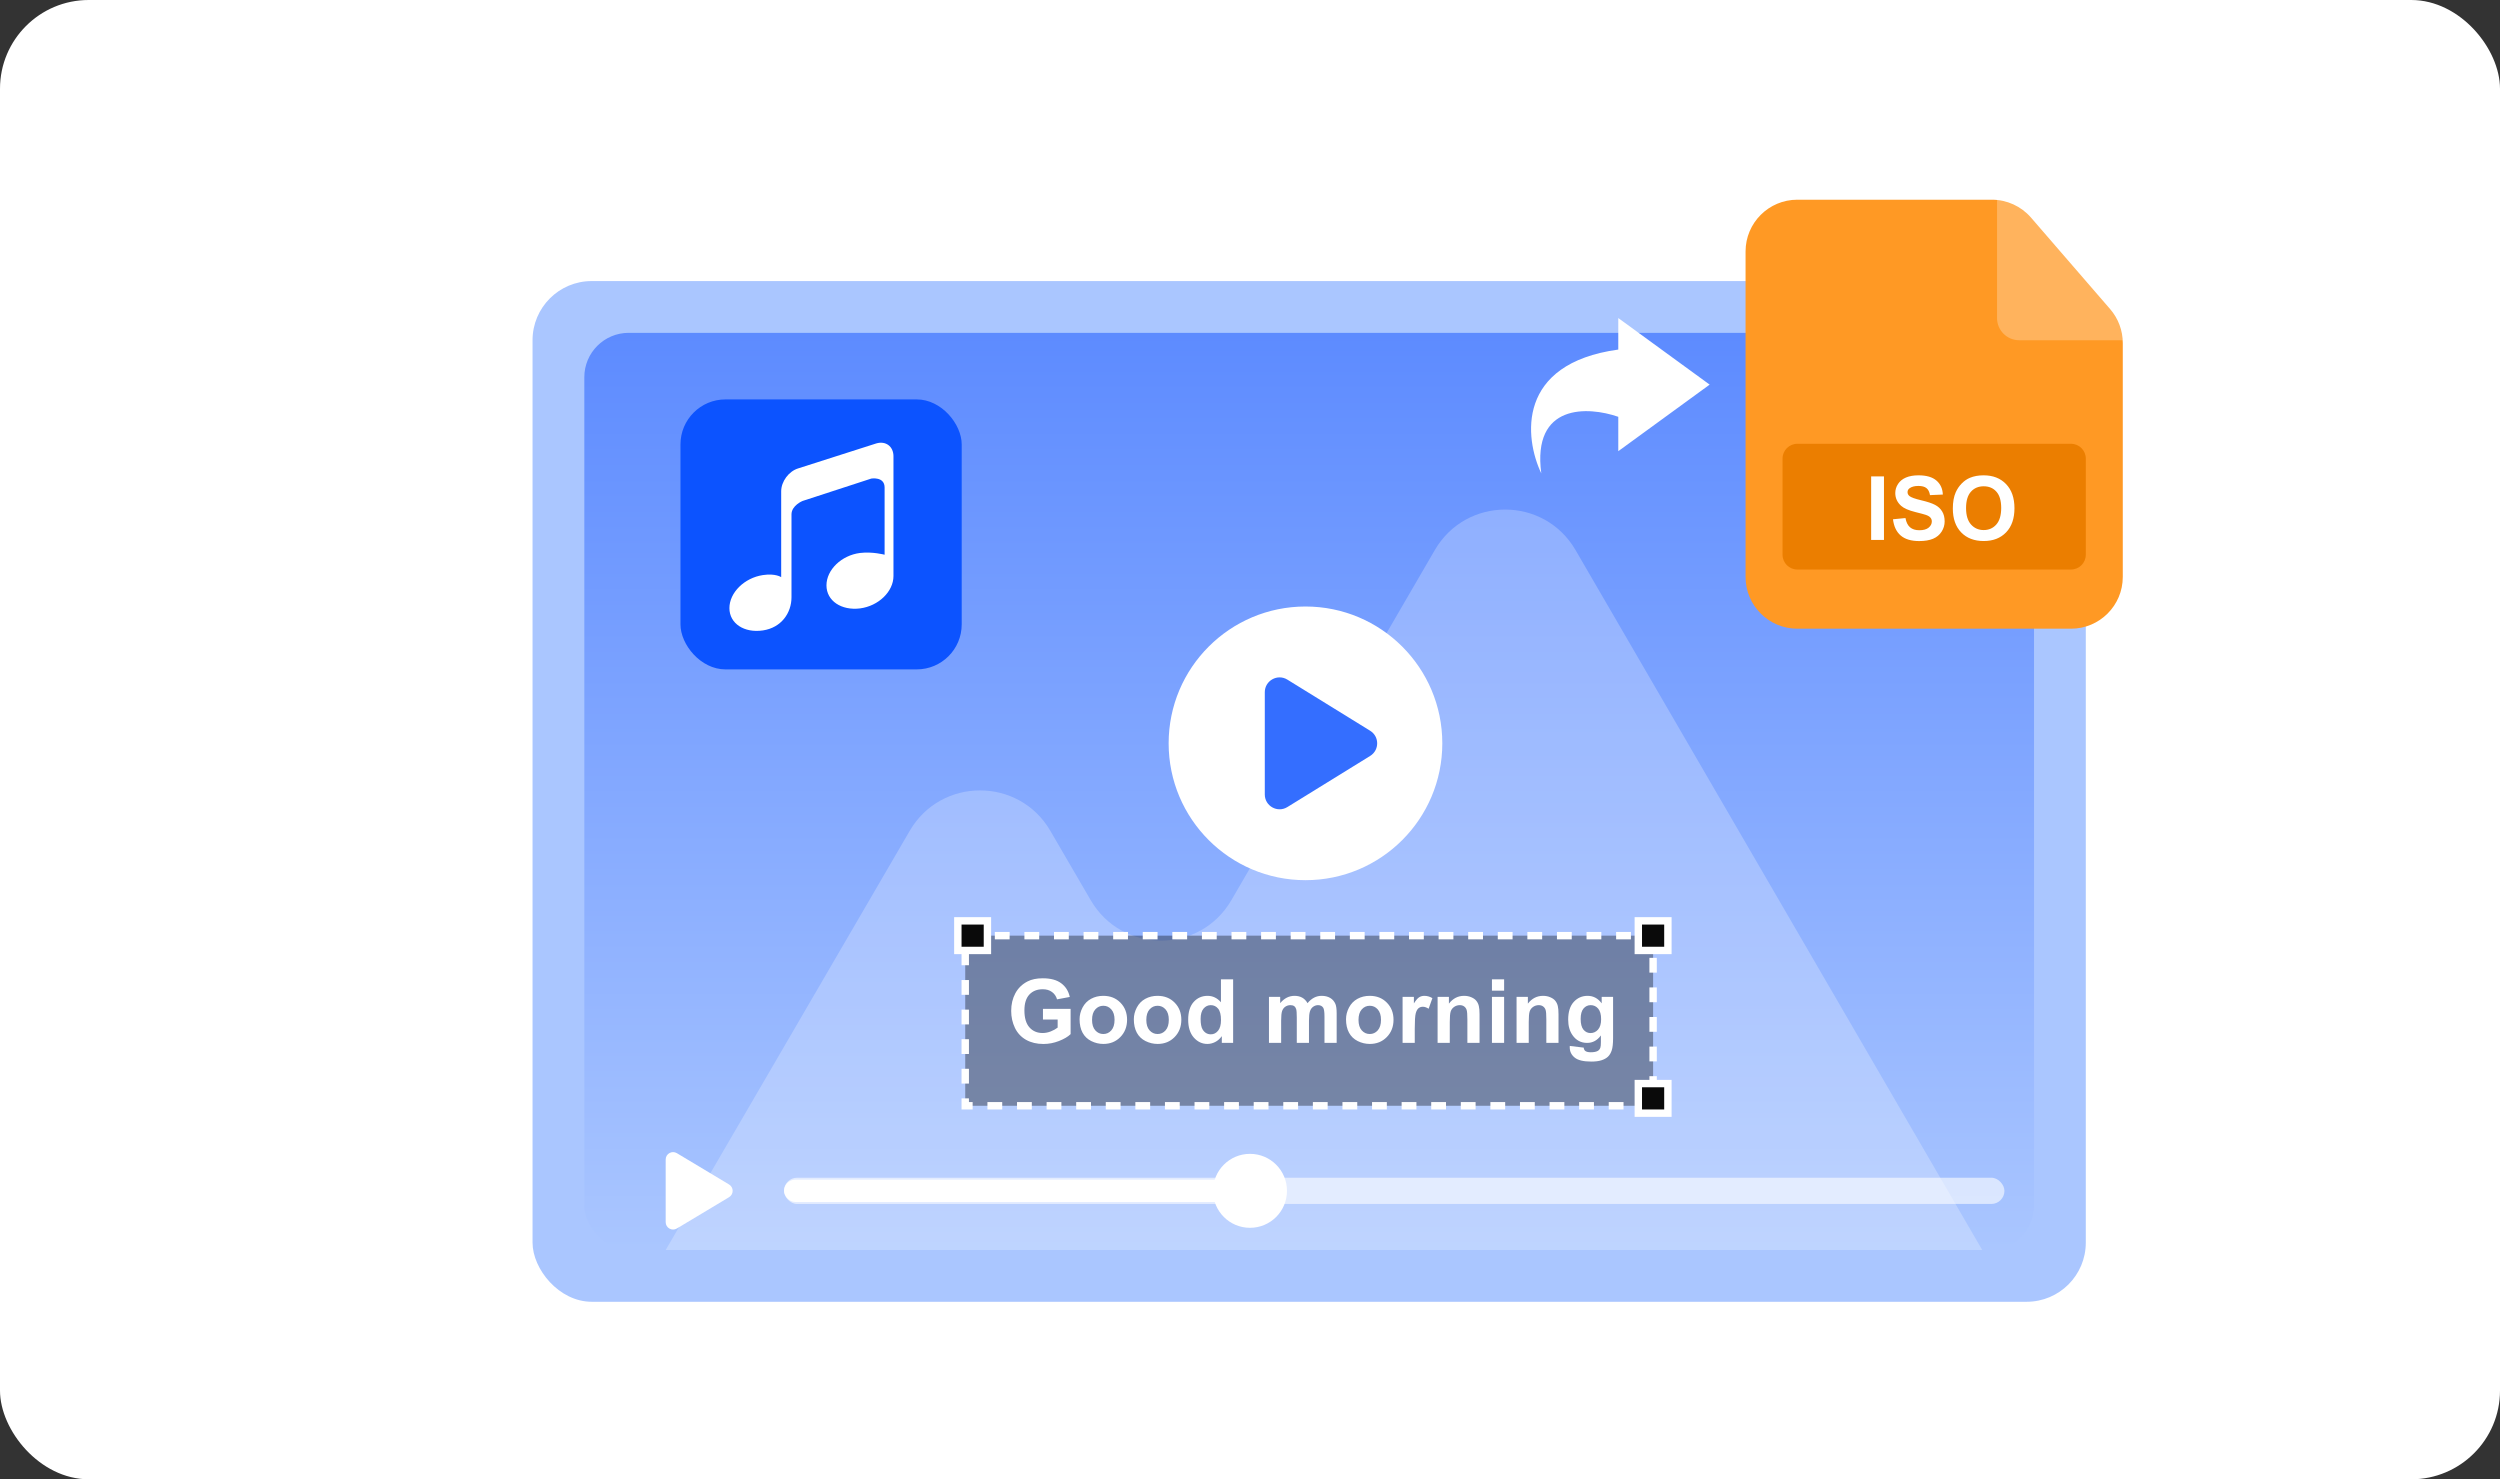
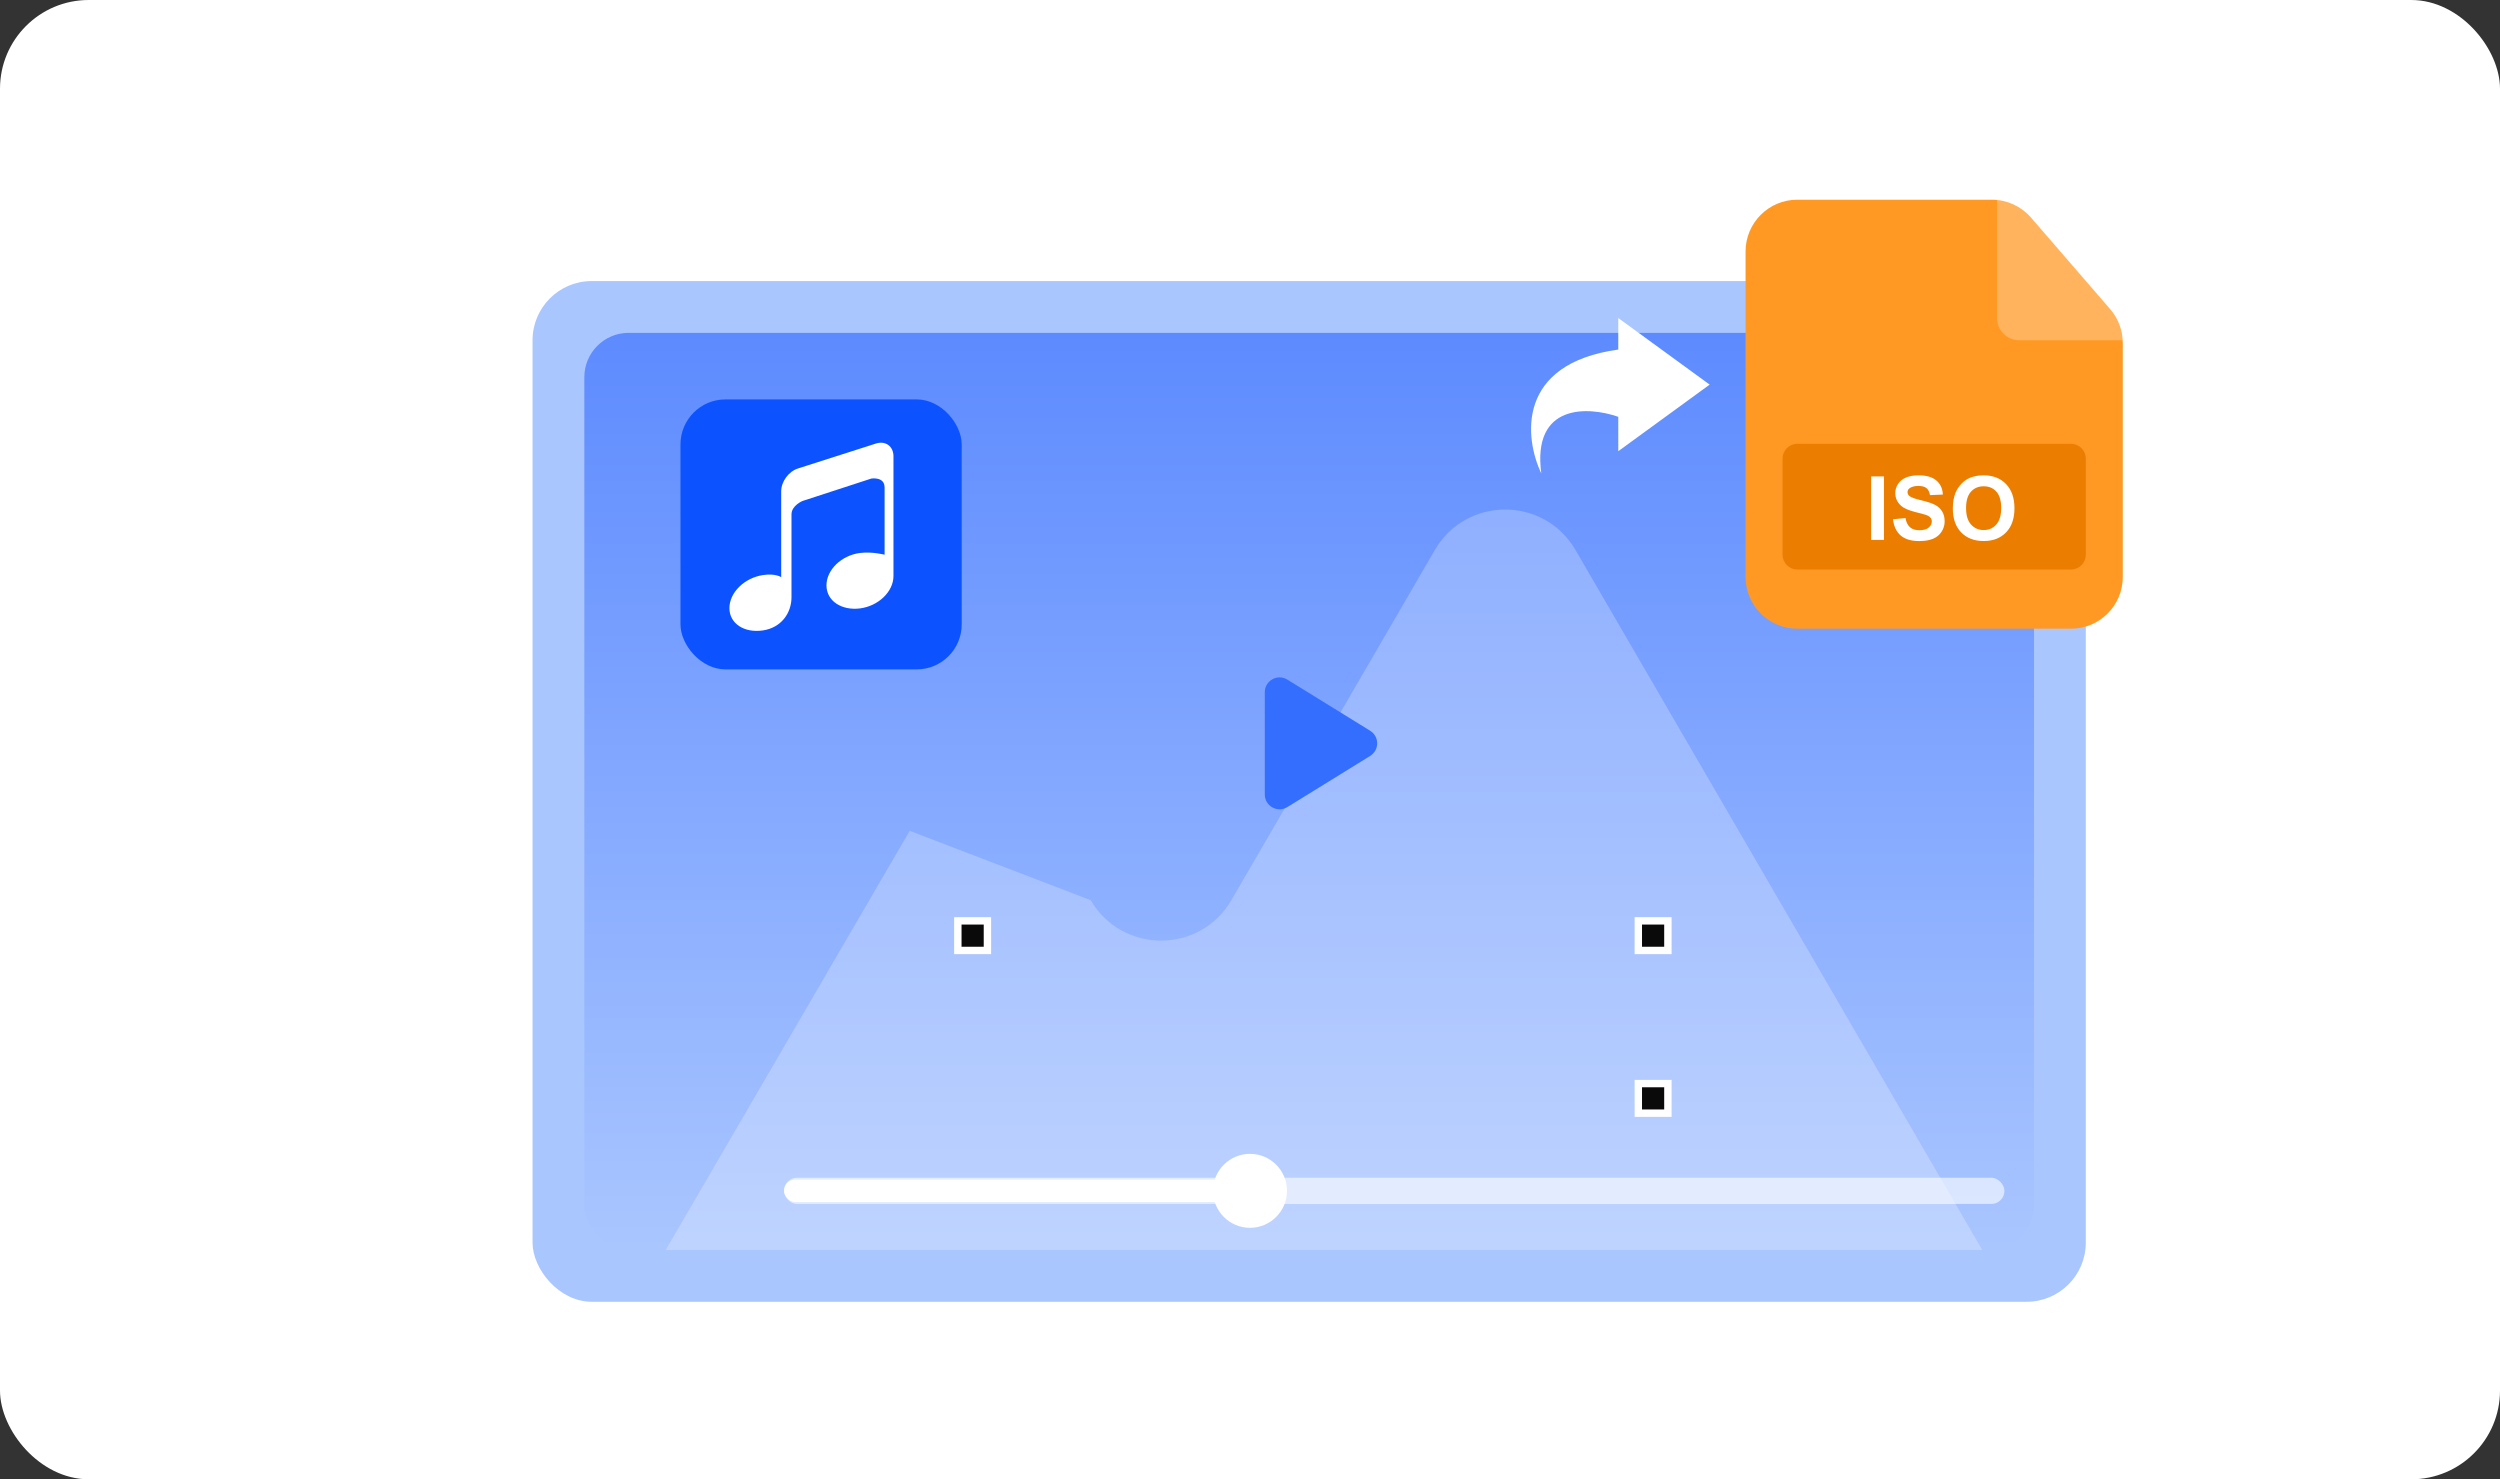
<svg xmlns="http://www.w3.org/2000/svg" width="338" height="200" viewBox="0 0 338 200" fill="none">
  <rect x="0" y="0" width="338" height="200" fill="#333333" stroke="none" />
  <rect width="338" height="200" rx="12" fill="white" />
  <rect x="72" y="38" width="210" height="138" rx="8" fill="#AAC6FF" />
  <rect x="79" y="45" width="196" height="124" rx="6" fill="url(#paint0_linear_4597_2004)" />
-   <path d="M268 169H90L122.994 112.329C127.236 105.041 137.764 105.041 142.006 112.329L147.467 121.709C151.712 128.999 162.246 128.995 166.484 121.701L193.989 74.367C198.23 67.07 208.77 67.07 213.011 74.368L268 169Z" fill="white" fill-opacity="0.24" />
-   <circle cx="176.5" cy="100.5" r="18.5" fill="white" />
+   <path d="M268 169H90L122.994 112.329L147.467 121.709C151.712 128.999 162.246 128.995 166.484 121.701L193.989 74.367C198.23 67.07 208.77 67.07 213.011 74.368L268 169Z" fill="white" fill-opacity="0.24" />
  <path d="M185.245 98.798C186.51 99.58 186.51 101.42 185.245 102.202L174.051 109.116C172.719 109.939 171 108.98 171 107.414L171 93.586C171 92.02 172.719 91.061 174.051 91.884L185.245 98.798Z" fill="#346EFF" />
  <rect opacity="0.59" x="106" y="159.227" width="165" height="3.548" rx="1.774" fill="white" />
  <rect x="106" y="159.494" width="64" height="3.012" rx="1.506" fill="white" />
  <circle cx="169" cy="161" r="5" fill="white" />
-   <rect x="130.5" y="126.5" width="93" height="23" fill="black" fill-opacity="0.35" stroke="white" stroke-dasharray="2 2" />
-   <path d="M141.008 137.842V136.395H144.746V139.816C144.383 140.168 143.855 140.479 143.164 140.748C142.477 141.014 141.779 141.146 141.072 141.146C140.174 141.146 139.391 140.959 138.723 140.584C138.055 140.205 137.553 139.666 137.217 138.967C136.881 138.264 136.713 137.5 136.713 136.676C136.713 135.781 136.9 134.986 137.275 134.291C137.65 133.596 138.199 133.062 138.922 132.691C139.473 132.406 140.158 132.264 140.979 132.264C142.045 132.264 142.877 132.488 143.475 132.938C144.076 133.383 144.463 134 144.635 134.789L142.912 135.111C142.791 134.689 142.562 134.357 142.227 134.115C141.895 133.869 141.479 133.746 140.979 133.746C140.221 133.746 139.617 133.986 139.168 134.467C138.723 134.947 138.5 135.66 138.5 136.605C138.5 137.625 138.727 138.391 139.18 138.902C139.633 139.41 140.227 139.664 140.961 139.664C141.324 139.664 141.688 139.594 142.051 139.453C142.418 139.309 142.732 139.135 142.994 138.932V137.842H141.008ZM145.959 137.801C145.959 137.254 146.094 136.725 146.363 136.213C146.633 135.701 147.014 135.311 147.506 135.041C148.002 134.771 148.555 134.637 149.164 134.637C150.105 134.637 150.877 134.943 151.479 135.557C152.08 136.166 152.381 136.938 152.381 137.871C152.381 138.812 152.076 139.594 151.467 140.215C150.861 140.832 150.098 141.141 149.176 141.141C148.605 141.141 148.061 141.012 147.541 140.754C147.025 140.496 146.633 140.119 146.363 139.623C146.094 139.123 145.959 138.516 145.959 137.801ZM147.646 137.889C147.646 138.506 147.793 138.979 148.086 139.307C148.379 139.635 148.74 139.799 149.17 139.799C149.6 139.799 149.959 139.635 150.248 139.307C150.541 138.979 150.688 138.502 150.688 137.877C150.688 137.268 150.541 136.799 150.248 136.471C149.959 136.143 149.6 135.979 149.17 135.979C148.74 135.979 148.379 136.143 148.086 136.471C147.793 136.799 147.646 137.271 147.646 137.889ZM153.295 137.801C153.295 137.254 153.43 136.725 153.699 136.213C153.969 135.701 154.35 135.311 154.842 135.041C155.338 134.771 155.891 134.637 156.5 134.637C157.441 134.637 158.213 134.943 158.814 135.557C159.416 136.166 159.717 136.938 159.717 137.871C159.717 138.812 159.412 139.594 158.803 140.215C158.197 140.832 157.434 141.141 156.512 141.141C155.941 141.141 155.396 141.012 154.877 140.754C154.361 140.496 153.969 140.119 153.699 139.623C153.43 139.123 153.295 138.516 153.295 137.801ZM154.982 137.889C154.982 138.506 155.129 138.979 155.422 139.307C155.715 139.635 156.076 139.799 156.506 139.799C156.936 139.799 157.295 139.635 157.584 139.307C157.877 138.979 158.023 138.502 158.023 137.877C158.023 137.268 157.877 136.799 157.584 136.471C157.295 136.143 156.936 135.979 156.506 135.979C156.076 135.979 155.715 136.143 155.422 136.471C155.129 136.799 154.982 137.271 154.982 137.889ZM166.719 141H165.189V140.086C164.936 140.441 164.635 140.707 164.287 140.883C163.943 141.055 163.596 141.141 163.244 141.141C162.529 141.141 161.916 140.854 161.404 140.279C160.896 139.701 160.643 138.896 160.643 137.865C160.643 136.811 160.891 136.01 161.387 135.463C161.883 134.912 162.51 134.637 163.268 134.637C163.963 134.637 164.564 134.926 165.072 135.504V132.41H166.719V141ZM162.324 137.754C162.324 138.418 162.416 138.898 162.6 139.195C162.865 139.625 163.236 139.84 163.713 139.84C164.092 139.84 164.414 139.68 164.68 139.359C164.945 139.035 165.078 138.553 165.078 137.912C165.078 137.197 164.949 136.684 164.691 136.371C164.434 136.055 164.104 135.896 163.701 135.896C163.311 135.896 162.982 136.053 162.717 136.365C162.455 136.674 162.324 137.137 162.324 137.754ZM171.564 134.777H173.082V135.627C173.625 134.967 174.271 134.637 175.021 134.637C175.42 134.637 175.766 134.719 176.059 134.883C176.352 135.047 176.592 135.295 176.779 135.627C177.053 135.295 177.348 135.047 177.664 134.883C177.98 134.719 178.318 134.637 178.678 134.637C179.135 134.637 179.521 134.73 179.838 134.918C180.154 135.102 180.391 135.373 180.547 135.732C180.66 135.998 180.717 136.428 180.717 137.021V141H179.07V137.443C179.07 136.826 179.014 136.428 178.9 136.248C178.748 136.014 178.514 135.896 178.197 135.896C177.967 135.896 177.75 135.967 177.547 136.107C177.344 136.248 177.197 136.455 177.107 136.729C177.018 136.998 176.973 137.426 176.973 138.012V141H175.326V137.59C175.326 136.984 175.297 136.594 175.238 136.418C175.18 136.242 175.088 136.111 174.963 136.025C174.842 135.939 174.676 135.896 174.465 135.896C174.211 135.896 173.982 135.965 173.779 136.102C173.576 136.238 173.43 136.436 173.34 136.693C173.254 136.951 173.211 137.379 173.211 137.977V141H171.564V134.777ZM181.982 137.801C181.982 137.254 182.117 136.725 182.387 136.213C182.656 135.701 183.037 135.311 183.529 135.041C184.025 134.771 184.578 134.637 185.188 134.637C186.129 134.637 186.9 134.943 187.502 135.557C188.104 136.166 188.404 136.938 188.404 137.871C188.404 138.812 188.1 139.594 187.49 140.215C186.885 140.832 186.121 141.141 185.199 141.141C184.629 141.141 184.084 141.012 183.564 140.754C183.049 140.496 182.656 140.119 182.387 139.623C182.117 139.123 181.982 138.516 181.982 137.801ZM183.67 137.889C183.67 138.506 183.816 138.979 184.109 139.307C184.402 139.635 184.764 139.799 185.193 139.799C185.623 139.799 185.982 139.635 186.271 139.307C186.564 138.979 186.711 138.502 186.711 137.877C186.711 137.268 186.564 136.799 186.271 136.471C185.982 136.143 185.623 135.979 185.193 135.979C184.764 135.979 184.402 136.143 184.109 136.471C183.816 136.799 183.67 137.271 183.67 137.889ZM191.275 141H189.629V134.777H191.158V135.662C191.42 135.244 191.654 134.969 191.861 134.836C192.072 134.703 192.311 134.637 192.576 134.637C192.951 134.637 193.312 134.74 193.66 134.947L193.15 136.383C192.873 136.203 192.615 136.113 192.377 136.113C192.146 136.113 191.951 136.178 191.791 136.307C191.631 136.432 191.504 136.66 191.41 136.992C191.32 137.324 191.275 138.02 191.275 139.078V141ZM200.035 141H198.389V137.824C198.389 137.152 198.354 136.719 198.283 136.523C198.213 136.324 198.098 136.17 197.938 136.061C197.781 135.951 197.592 135.896 197.369 135.896C197.084 135.896 196.828 135.975 196.602 136.131C196.375 136.287 196.219 136.494 196.133 136.752C196.051 137.01 196.01 137.486 196.01 138.182V141H194.363V134.777H195.893V135.691C196.436 134.988 197.119 134.637 197.943 134.637C198.307 134.637 198.639 134.703 198.939 134.836C199.24 134.965 199.467 135.131 199.619 135.334C199.775 135.537 199.883 135.768 199.941 136.025C200.004 136.283 200.035 136.652 200.035 137.133V141ZM201.711 133.934V132.41H203.357V133.934H201.711ZM201.711 141V134.777H203.357V141H201.711ZM210.711 141H209.064V137.824C209.064 137.152 209.029 136.719 208.959 136.523C208.889 136.324 208.773 136.17 208.613 136.061C208.457 135.951 208.268 135.896 208.045 135.896C207.76 135.896 207.504 135.975 207.277 136.131C207.051 136.287 206.895 136.494 206.809 136.752C206.727 137.01 206.686 137.486 206.686 138.182V141H205.039V134.777H206.568V135.691C207.111 134.988 207.795 134.637 208.619 134.637C208.982 134.637 209.314 134.703 209.615 134.836C209.916 134.965 210.143 135.131 210.295 135.334C210.451 135.537 210.559 135.768 210.617 136.025C210.68 136.283 210.711 136.652 210.711 137.133V141ZM212.234 141.41L214.115 141.639C214.146 141.857 214.219 142.008 214.332 142.09C214.488 142.207 214.734 142.266 215.07 142.266C215.5 142.266 215.822 142.201 216.037 142.072C216.182 141.986 216.291 141.848 216.365 141.656C216.416 141.52 216.441 141.268 216.441 140.9V139.992C215.949 140.664 215.328 141 214.578 141C213.742 141 213.08 140.646 212.592 139.939C212.209 139.381 212.018 138.686 212.018 137.854C212.018 136.811 212.268 136.014 212.768 135.463C213.271 134.912 213.896 134.637 214.643 134.637C215.412 134.637 216.047 134.975 216.547 135.65V134.777H218.088V140.361C218.088 141.096 218.027 141.645 217.906 142.008C217.785 142.371 217.615 142.656 217.396 142.863C217.178 143.07 216.885 143.232 216.518 143.35C216.154 143.467 215.693 143.525 215.135 143.525C214.08 143.525 213.332 143.344 212.891 142.98C212.449 142.621 212.229 142.164 212.229 141.609C212.229 141.555 212.23 141.488 212.234 141.41ZM213.705 137.76C213.705 138.42 213.832 138.904 214.086 139.213C214.344 139.518 214.66 139.67 215.035 139.67C215.438 139.67 215.777 139.514 216.055 139.201C216.332 138.885 216.471 138.418 216.471 137.801C216.471 137.156 216.338 136.678 216.072 136.365C215.807 136.053 215.471 135.896 215.064 135.896C214.67 135.896 214.344 136.051 214.086 136.359C213.832 136.664 213.705 137.131 213.705 137.76Z" fill="white" />
  <rect x="129.5" y="124.5" width="4" height="4" fill="#0A0A0A" stroke="white" />
  <rect x="221.5" y="124.5" width="4" height="4" fill="#0A0A0A" stroke="white" />
  <rect x="221.5" y="146.5" width="4" height="4" fill="#0A0A0A" stroke="white" />
  <rect x="92" y="54" width="38.023" height="36.502" rx="6.084" fill="#0C53FF" />
  <path d="M118.477 59.95L107.924 63.324C106.64 63.711 105.616 65.102 105.616 66.428V78.033C105.616 78.033 104.85 77.492 103.147 77.75C100.641 78.123 98.617 80.12 98.617 82.219C98.617 84.319 100.641 85.607 103.147 85.233C105.653 84.86 107.01 82.854 107.01 80.754V69.548C107.01 68.336 108.508 67.73 108.508 67.73L117.8 64.702C117.8 64.702 119.598 64.399 119.598 65.913V74.999C119.598 74.999 117.971 74.556 116.268 74.762C113.762 75.084 111.738 77.041 111.738 79.141C111.738 81.24 113.762 82.567 116.268 82.258C118.773 81.936 120.797 79.978 120.797 77.879V61.663C120.785 60.349 119.748 59.576 118.477 59.95Z" fill="white" />
-   <path d="M98.571 160.143C99.218 160.531 99.218 161.469 98.571 161.857L91.514 166.091C90.848 166.491 90 166.011 90 165.234L90 156.766C90 155.989 90.848 155.509 91.514 155.909L98.571 160.143Z" fill="white" />
  <path d="M236 34C236 30.134 239.134 27 243 27H269.299C271.332 27 273.264 27.884 274.594 29.421L285.295 41.794C286.395 43.066 287 44.691 287 46.373V78C287 81.866 283.866 85 280 85H243C239.134 85 236 81.866 236 78V34Z" fill="#FF9924" />
  <path d="M241 62C241 60.895 241.895 60 243 60H280C281.105 60 282 60.895 282 62V75C282 76.105 281.105 77 280 77H243C241.895 77 241 76.105 241 75V62Z" fill="#EB7E00" />
  <path d="M252.979 73V64.41H254.713V73H252.979ZM255.932 70.205L257.619 70.041C257.721 70.607 257.926 71.023 258.234 71.289C258.547 71.555 258.967 71.688 259.494 71.688C260.053 71.688 260.473 71.57 260.754 71.336C261.039 71.098 261.182 70.82 261.182 70.504C261.182 70.301 261.121 70.129 261 69.988C260.883 69.844 260.676 69.719 260.379 69.613C260.176 69.543 259.713 69.418 258.99 69.238C258.061 69.008 257.408 68.725 257.033 68.389C256.506 67.916 256.242 67.34 256.242 66.66C256.242 66.223 256.365 65.814 256.611 65.436C256.861 65.053 257.219 64.762 257.684 64.562C258.152 64.363 258.717 64.264 259.377 64.264C260.455 64.264 261.266 64.5 261.809 64.973C262.355 65.445 262.643 66.076 262.67 66.865L260.936 66.941C260.861 66.5 260.701 66.184 260.455 65.992C260.213 65.797 259.848 65.699 259.359 65.699C258.855 65.699 258.461 65.803 258.176 66.01C257.992 66.143 257.9 66.32 257.9 66.543C257.9 66.746 257.986 66.92 258.158 67.064C258.377 67.248 258.908 67.439 259.752 67.639C260.596 67.838 261.219 68.045 261.621 68.26C262.027 68.471 262.344 68.762 262.57 69.133C262.801 69.5 262.916 69.955 262.916 70.498C262.916 70.99 262.779 71.451 262.506 71.881C262.232 72.311 261.846 72.631 261.346 72.842C260.846 73.049 260.223 73.152 259.477 73.152C258.391 73.152 257.557 72.902 256.975 72.402C256.393 71.898 256.045 71.166 255.932 70.205ZM264.023 68.758C264.023 67.883 264.154 67.148 264.416 66.555C264.611 66.117 264.877 65.725 265.213 65.377C265.553 65.029 265.924 64.772 266.326 64.603C266.861 64.377 267.479 64.264 268.178 64.264C269.443 64.264 270.455 64.656 271.213 65.441C271.975 66.227 272.355 67.318 272.355 68.717C272.355 70.103 271.979 71.189 271.225 71.975C270.471 72.756 269.463 73.147 268.201 73.147C266.924 73.147 265.908 72.758 265.154 71.981C264.4 71.199 264.023 70.125 264.023 68.758ZM265.811 68.699C265.811 69.672 266.035 70.41 266.484 70.914C266.934 71.414 267.504 71.664 268.195 71.664C268.887 71.664 269.453 71.416 269.895 70.92C270.34 70.42 270.562 69.672 270.562 68.676C270.562 67.691 270.346 66.957 269.912 66.473C269.482 65.988 268.91 65.746 268.195 65.746C267.48 65.746 266.904 65.992 266.467 66.484C266.029 66.973 265.811 67.711 265.811 68.699Z" fill="white" />
  <path d="M270 43V24L290 46H273C271.343 46 270 44.657 270 43Z" fill="white" fill-opacity="0.26" />
  <path d="M218.792 43L218.792 47.261C205.002 49.158 206.096 59.197 208.381 64C207.128 54.537 214.688 54.93 218.792 56.352L218.792 61L231.145 52L218.792 43Z" fill="white" />
  <defs>
    <linearGradient id="paint0_linear_4597_2004" x1="177" y1="45" x2="177" y2="169" gradientUnits="userSpaceOnUse">
      <stop stop-color="#5D8BFF" />
      <stop offset="1" stop-color="#AAC6FF" />
    </linearGradient>
  </defs>
</svg>